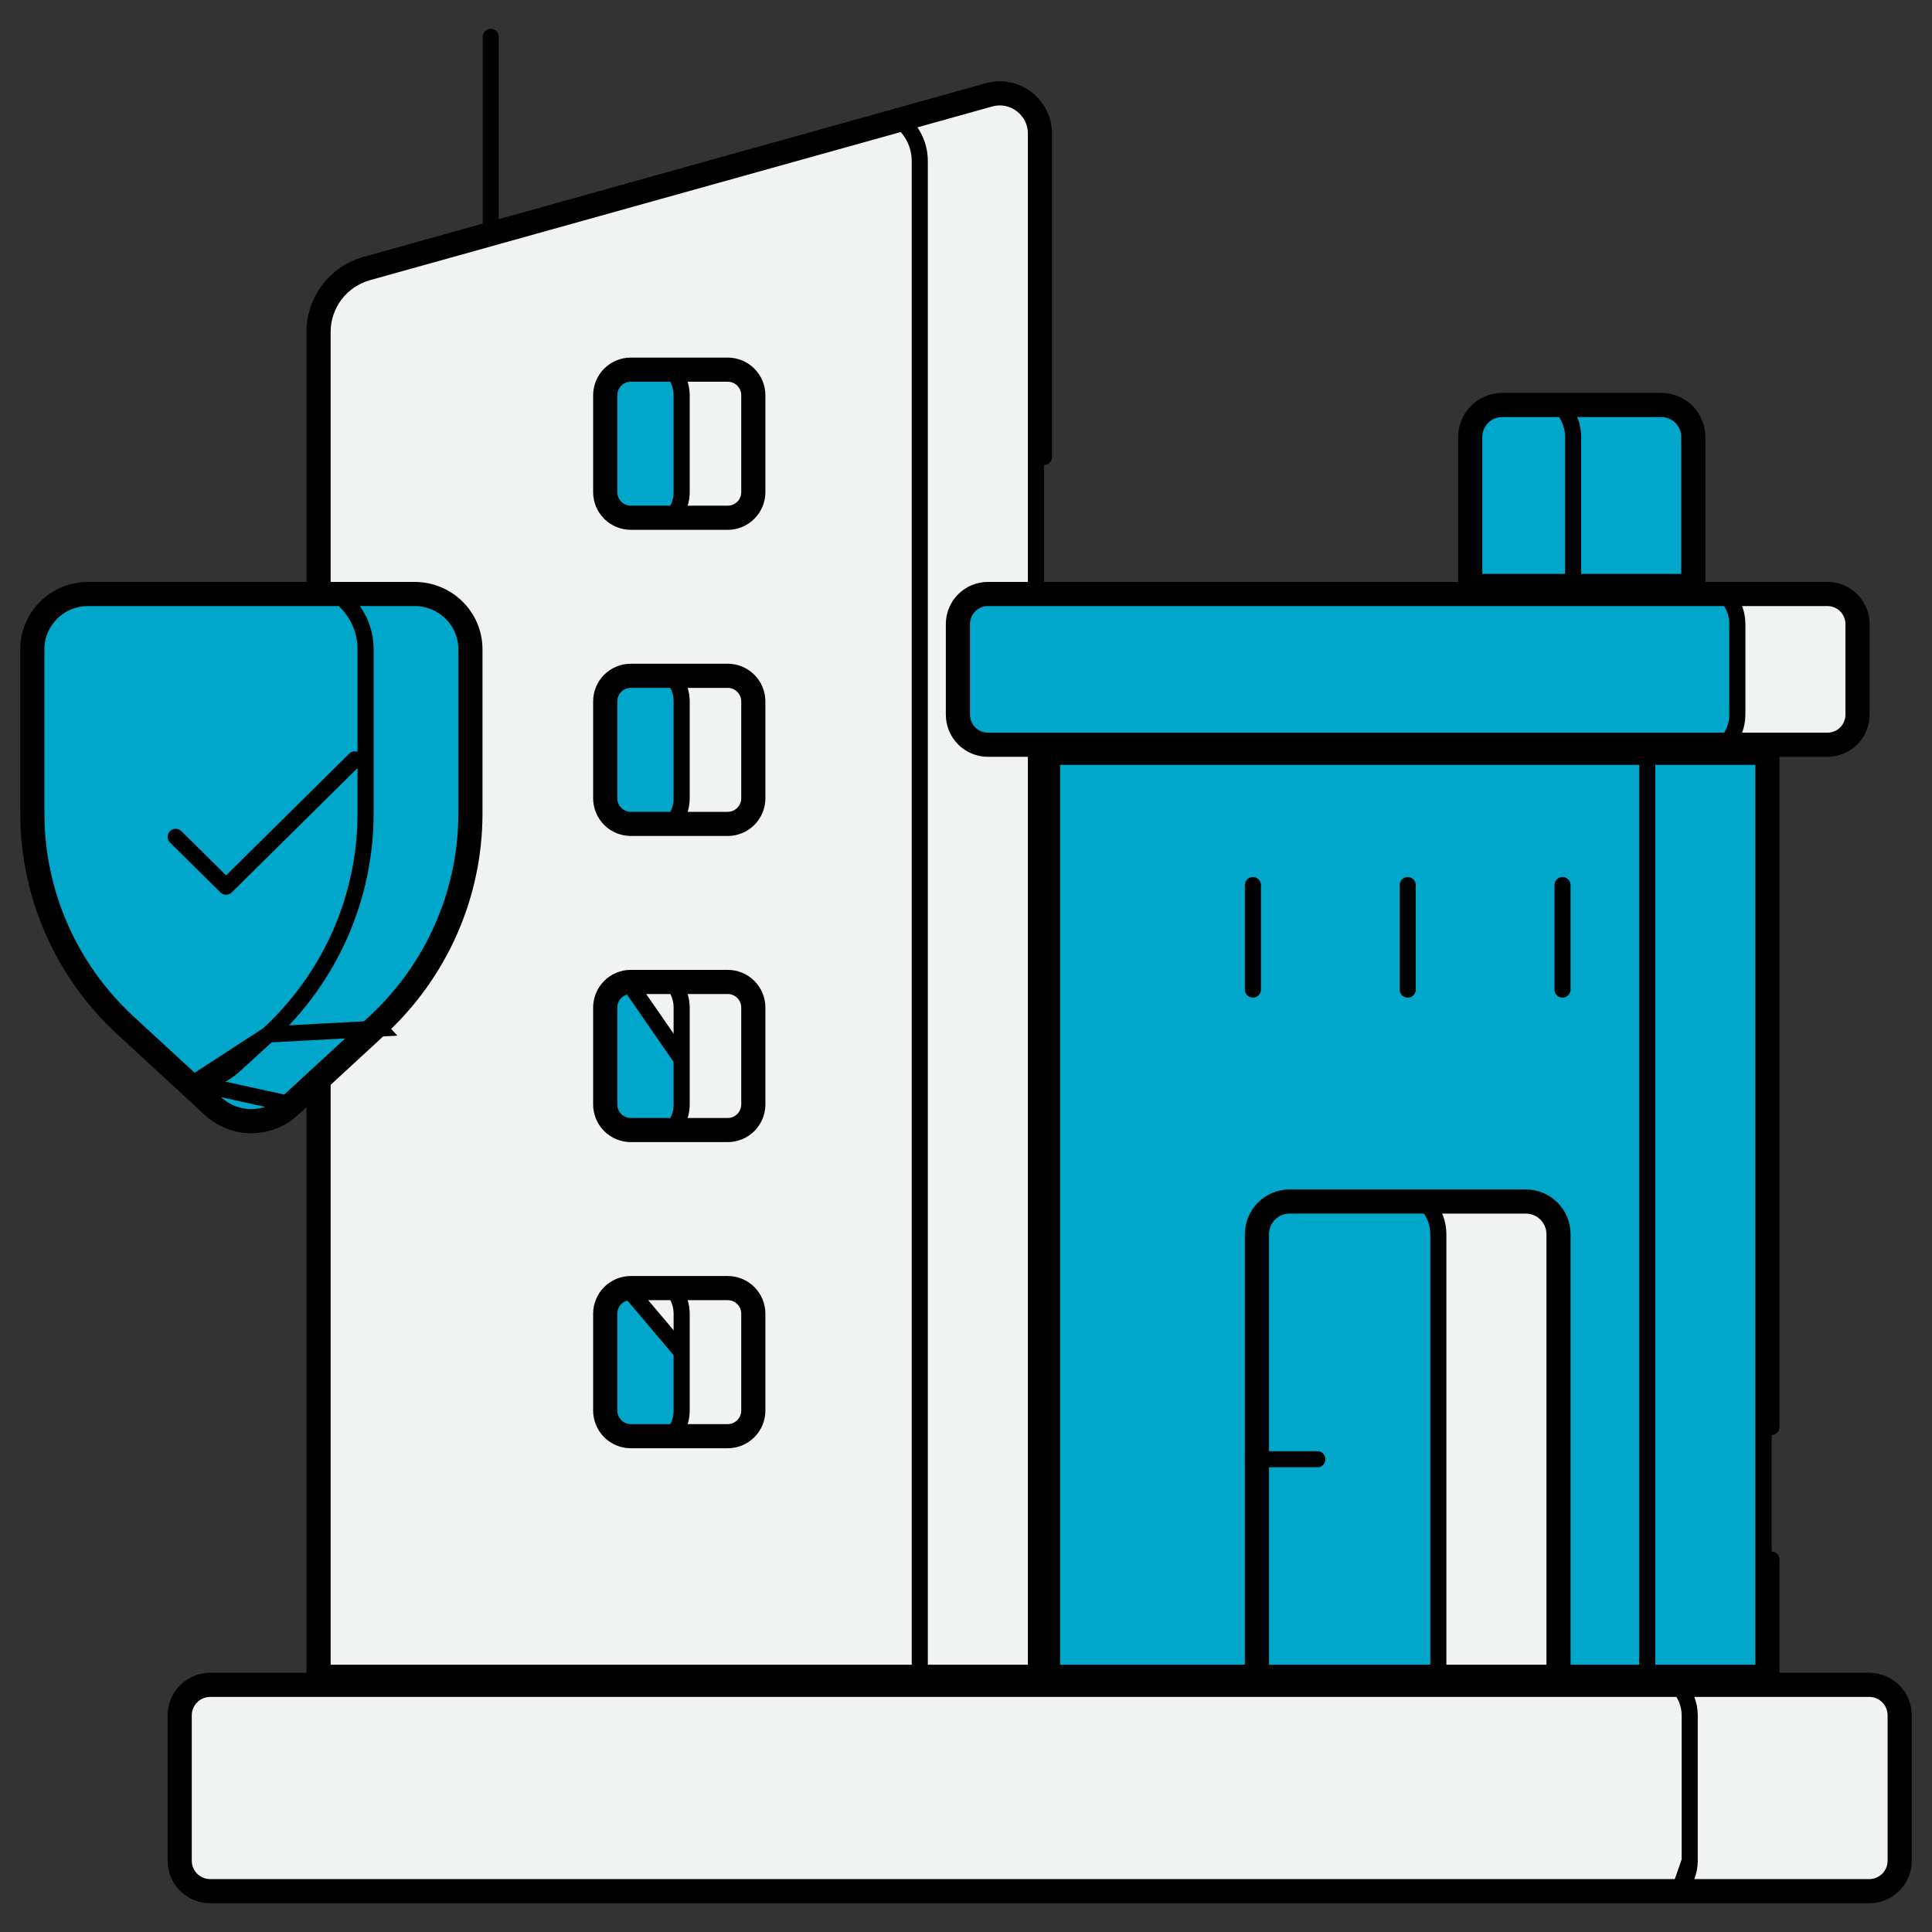
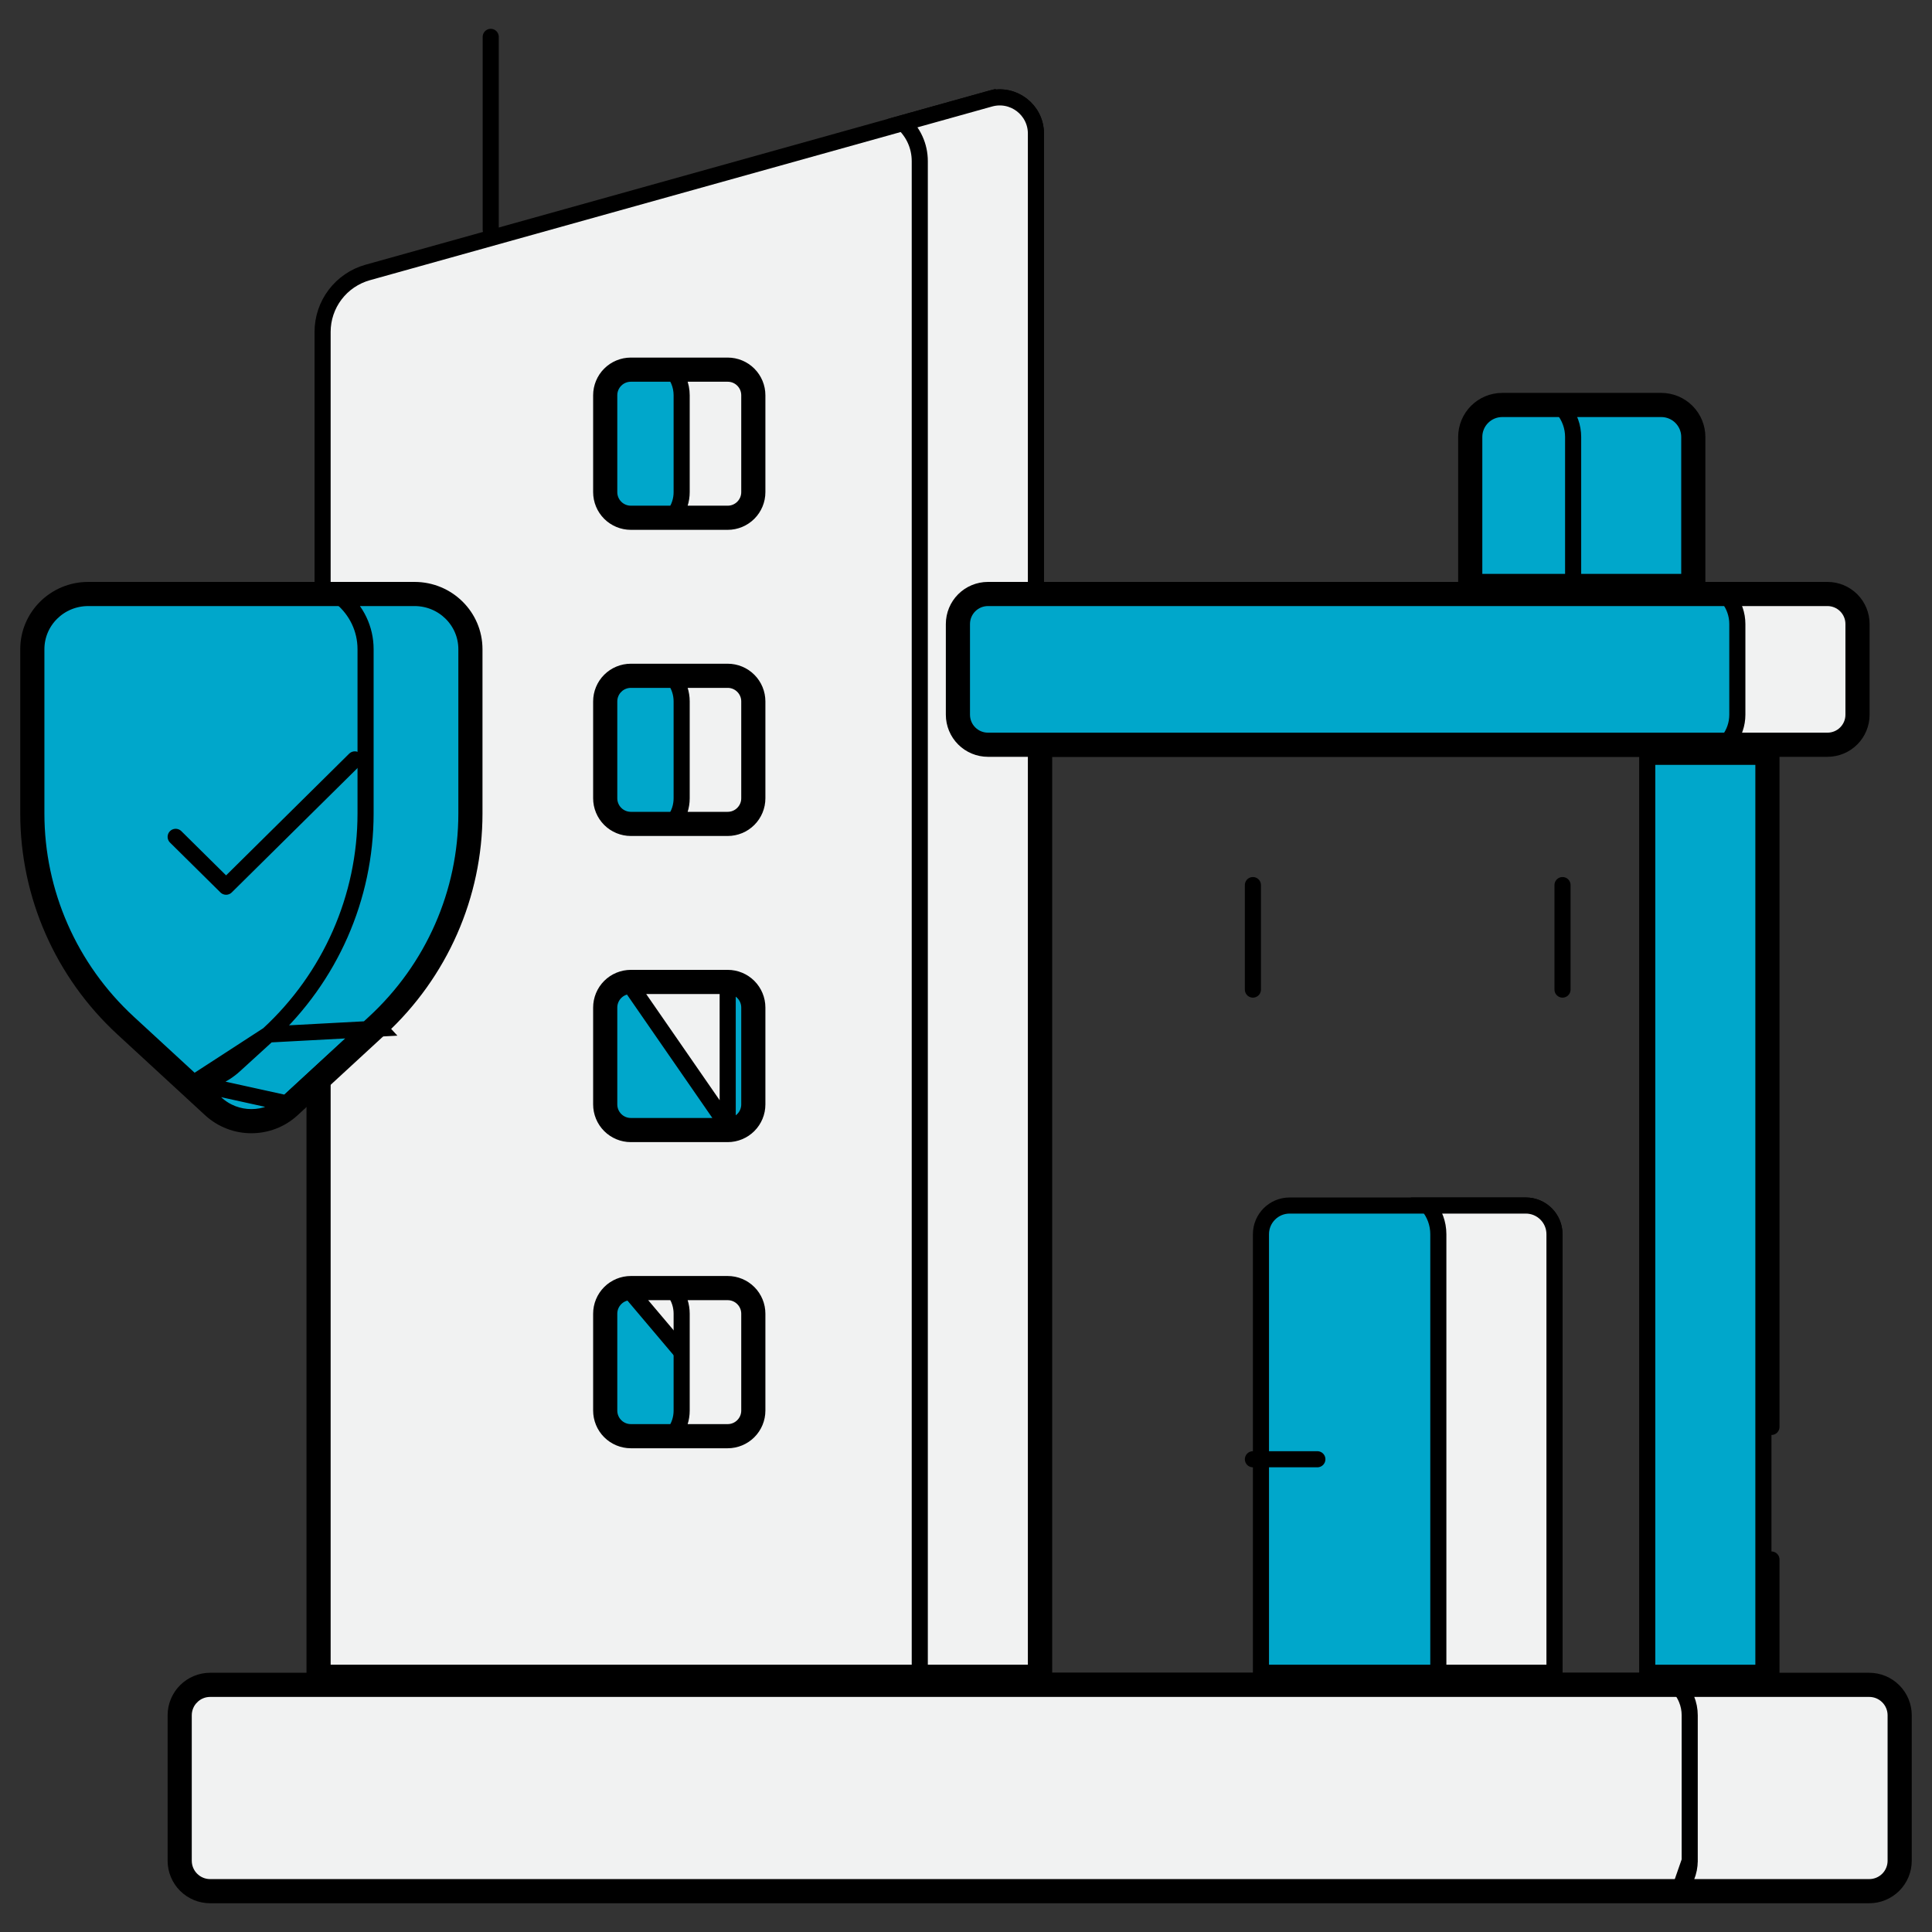
<svg xmlns="http://www.w3.org/2000/svg" width="120" height="120" viewBox="0 0 120 120" fill="none">
  <rect x="0" y="0" width="120" height="120" fill="#333333" stroke="none" />
  <mask id="mask0_5414_28443" style="mask-type:luminance" maskUnits="userSpaceOnUse" x="0" y="0" width="120" height="121">
    <path d="M119.5 119.502V0.502H0.5V119.502H119.5Z" fill="white" stroke="white" />
  </mask>
  <g mask="url(#mask0_5414_28443)">
    <path d="M11.411 115.574V115.574C11.411 115.789 11.454 116.002 11.536 116.201C11.618 116.401 11.739 116.581 11.892 116.734C12.044 116.886 12.225 117.007 12.424 117.089C12.623 117.172 12.836 117.214 13.052 117.214H116.102C116.317 117.214 116.531 117.172 116.73 117.09C116.929 117.007 117.11 116.886 117.262 116.734C117.414 116.581 117.535 116.401 117.618 116.202C117.7 116.002 117.742 115.789 117.742 115.574V106.54C117.742 106.105 117.57 105.687 117.262 105.38C116.954 105.072 116.537 104.899 116.102 104.899H13.052C12.836 104.899 12.623 104.941 12.424 105.024C12.225 105.106 12.044 105.227 11.892 105.38L11.541 105.029L11.892 105.38C11.739 105.532 11.618 105.713 11.536 105.912C11.454 106.111 11.411 106.324 11.411 106.54V106.54V115.574Z" fill="#F1F2F2" stroke="black" />
    <path d="M104.38 117.214C104.532 117.023 104.657 116.811 104.75 116.584C104.883 116.264 104.951 115.92 104.951 115.574L104.38 117.214ZM104.38 117.214H116.102C116.537 117.214 116.954 117.041 117.262 116.734C117.57 116.426 117.742 116.009 117.742 115.574V106.54C117.742 106.105 117.57 105.687 117.262 105.38C116.954 105.072 116.537 104.899 116.102 104.899H104.38C104.532 105.091 104.657 105.303 104.75 105.529C104.883 105.85 104.951 106.193 104.951 106.54C104.951 106.54 104.951 106.54 104.951 106.54V115.574L104.38 117.214Z" fill="#F1F2F2" stroke="black" />
    <path d="M20.037 20.614V103.899H64.343V8.3C64.343 6.811 62.924 5.733 61.49 6.133L61.355 5.652L61.49 6.133L22.839 16.923C22.033 17.148 21.323 17.631 20.817 18.297C20.311 18.964 20.037 19.777 20.037 20.614Z" fill="#F1F2F2" stroke="black" />
    <path d="M61.489 6.133L56.093 7.64C56.723 8.223 57.129 9.058 57.129 10.014V103.899H64.343V8.299C64.343 6.811 62.923 5.733 61.489 6.133Z" fill="#F1F2F2" stroke="black" />
-     <path d="M65.344 103.899H109.528V47.007H65.344V103.899Z" fill="#00A7CB" stroke="black" />
    <path d="M102.313 103.899H109.528V47.007H102.313V103.899Z" fill="#00A7CB" stroke="black" />
    <path d="M113.509 37.144H61.363C60.935 37.144 60.524 37.314 60.221 37.617C59.918 37.92 59.748 38.331 59.748 38.759V44.392C59.748 44.82 59.918 45.231 60.221 45.534C60.524 45.837 60.935 46.007 61.363 46.007H113.509C113.937 46.007 114.348 45.837 114.651 45.534C114.954 45.231 115.124 44.82 115.124 44.392V38.759C115.124 38.331 114.954 37.92 114.651 37.617C114.348 37.314 113.937 37.144 113.509 37.144Z" fill="#00A7CB" stroke="black" />
    <path d="M107.909 38.759V38.759V44.392V44.392C107.909 44.98 107.711 45.549 107.351 46.007H113.508C113.72 46.007 113.93 45.965 114.126 45.884C114.322 45.803 114.5 45.684 114.65 45.534C114.8 45.384 114.919 45.206 115 45.01C115.082 44.814 115.123 44.604 115.123 44.392V38.759C115.123 38.547 115.082 38.337 115 38.141C114.919 37.945 114.8 37.767 114.65 37.617C114.5 37.467 114.322 37.348 114.126 37.267C113.93 37.186 113.72 37.144 113.508 37.144H107.351C107.711 37.602 107.909 38.17 107.909 38.759Z" fill="#F1F2F2" stroke="black" />
    <path d="M39.182 31.909H45.199C45.554 31.909 45.895 31.768 46.147 31.516L46.495 31.864L46.147 31.516C46.398 31.265 46.54 30.924 46.54 30.568V24.551C46.54 24.196 46.398 23.854 46.147 23.603C45.895 23.351 45.554 23.21 45.199 23.21H39.182C38.826 23.21 38.485 23.351 38.234 23.603C37.982 23.854 37.841 24.196 37.841 24.551V30.568C37.841 30.924 37.982 31.265 38.234 31.516C38.485 31.768 38.826 31.909 39.182 31.909Z" fill="#00A7CB" stroke="black" />
    <path d="M45.199 50.924H45.199C45.375 50.924 45.549 50.889 45.712 50.822C45.874 50.754 46.022 50.656 46.147 50.531L46.498 50.882L46.147 50.531C46.271 50.407 46.37 50.259 46.438 50.096L46.9 50.287L46.438 50.096C46.505 49.933 46.54 49.759 46.54 49.583V43.566C46.54 43.39 46.505 43.216 46.438 43.053C46.37 42.89 46.271 42.742 46.147 42.618L46.5 42.264L46.147 42.618C46.022 42.493 45.874 42.394 45.712 42.327C45.549 42.26 45.375 42.225 45.199 42.225H39.182C38.826 42.225 38.485 42.366 38.234 42.618L37.88 42.264L38.234 42.618C37.982 42.869 37.841 43.211 37.841 43.566V49.583C37.841 49.759 37.876 49.933 37.943 50.096C38.01 50.259 38.109 50.407 38.234 50.531C38.358 50.656 38.506 50.754 38.669 50.822C38.831 50.889 39.006 50.924 39.182 50.924H39.182H45.199Z" fill="#00A7CB" stroke="black" />
    <path d="M45.199 69.939H39.182C38.826 69.939 38.485 69.798 38.234 69.546C37.982 69.295 37.841 68.954 37.841 68.598C37.841 68.598 37.841 68.598 37.841 68.598V62.581C37.841 62.226 37.982 61.884 38.234 61.633C38.485 61.381 38.826 61.24 39.182 61.24L45.199 69.939ZM45.199 69.939C45.554 69.939 45.895 69.798 46.147 69.546C46.398 69.295 46.54 68.954 46.54 68.598C46.54 68.598 46.54 68.598 46.54 68.598V62.581C46.54 62.226 46.398 61.884 46.147 61.633C45.895 61.381 45.554 61.24 45.199 61.24C45.199 61.24 45.198 61.24 45.198 61.24M45.199 69.939L45.198 61.24M45.198 61.24H39.182H45.198Z" fill="#00A7CB" stroke="black" />
    <path d="M46.495 88.909L46.147 88.561C45.895 88.813 45.554 88.954 45.199 88.954H39.182C38.826 88.954 38.485 88.813 38.234 88.561C37.982 88.31 37.841 87.969 37.841 87.613V81.596C37.841 81.241 37.982 80.9 38.234 80.648C38.485 80.396 38.826 80.255 39.182 80.255L46.495 88.909ZM46.495 88.909L46.147 88.561C46.398 88.31 46.54 87.969 46.54 87.613V81.596C46.54 81.241 46.398 80.9 46.147 80.648C45.895 80.396 45.554 80.255 45.199 80.255C45.199 80.255 45.198 80.255 45.198 80.255M46.495 88.909L45.198 80.255M45.198 80.255H39.182H45.198Z" fill="#00A7CB" stroke="black" />
    <path d="M41.917 31.909H45.2C45.938 31.909 46.54 31.308 46.54 30.567V24.55C46.54 23.809 45.939 23.21 45.2 23.21H41.918C42.015 23.349 42.096 23.498 42.161 23.655C42.279 23.939 42.339 24.243 42.339 24.55C42.339 24.55 42.339 24.55 42.339 24.55C42.339 24.551 42.339 24.551 42.339 24.551L42.339 30.567C42.339 31.066 42.183 31.529 41.917 31.909Z" fill="#F1F2F2" stroke="black" />
    <path d="M45.2 42.225H41.917C42.183 42.605 42.339 43.067 42.339 43.566V49.582C42.339 50.081 42.183 50.544 41.917 50.924H45.2C45.938 50.924 46.54 50.323 46.54 49.582V43.566C46.54 42.827 45.938 42.225 45.2 42.225Z" fill="#F1F2F2" stroke="black" />
-     <path d="M45.2 61.24H41.917C42.183 61.62 42.339 62.082 42.339 62.58V68.599C42.339 69.082 42.19 69.549 41.917 69.939H45.2C45.938 69.939 46.54 69.338 46.54 68.599V62.58C46.54 61.842 45.938 61.24 45.2 61.24Z" fill="#F1F2F2" stroke="black" />
    <path d="M45.2 80.256H41.917C42.183 80.636 42.339 81.099 42.339 81.598V87.614C42.339 88.112 42.183 88.574 41.917 88.954H45.2C45.938 88.954 46.54 88.353 46.54 87.614V81.598C46.54 80.856 45.938 80.256 45.2 80.256Z" fill="#F1F2F2" stroke="black" />
    <path d="M78.32 76.658V103.899H96.551V76.658C96.551 75.675 95.754 74.878 94.771 74.878H80.1C79.117 74.878 78.32 75.675 78.32 76.658Z" fill="#00A7CB" stroke="black" />
    <path d="M94.771 74.878H88.692C89.095 75.36 89.337 75.981 89.337 76.658V103.899H96.552V76.658C96.552 75.675 95.754 74.878 94.771 74.878Z" fill="#F1F2F2" stroke="black" />
    <path d="M91.569 27.142V36.144H104.924V27.142C104.924 26.914 104.879 26.688 104.791 26.477C104.704 26.266 104.576 26.075 104.415 25.913C104.253 25.752 104.062 25.624 103.851 25.537C103.64 25.449 103.414 25.404 103.186 25.404H93.307C92.347 25.404 91.569 26.183 91.569 27.142Z" fill="#00A7CB" stroke="black" />
    <path d="M103.186 25.404H97.087C97.488 25.892 97.71 26.506 97.71 27.142V36.144H104.924V27.142C104.924 26.914 104.879 26.688 104.792 26.477C104.704 26.266 104.576 26.075 104.415 25.913C104.253 25.752 104.062 25.624 103.851 25.537C103.64 25.449 103.414 25.404 103.186 25.404Z" fill="#00A7CB" stroke="black" />
    <path d="M23.255 63.516L23.593 63.884L23.255 63.516C26.899 60.157 28.968 55.453 28.968 50.529V40.323C28.968 38.572 27.532 37.144 25.748 37.144H5.478C3.694 37.144 2.258 38.572 2.258 40.323V50.529C2.258 55.453 4.327 60.157 7.971 63.516L13.416 68.533C13.416 68.533 13.416 68.533 13.416 68.533C14.653 69.673 16.573 69.673 17.81 68.533C17.81 68.533 17.81 68.533 17.81 68.533L23.255 63.516Z" fill="#00A7CB" stroke="black" />
    <path d="M16.668 64.254L16.669 64.252C20.518 60.705 22.706 55.735 22.706 50.529V40.323C22.706 39.048 22.13 37.91 21.225 37.144H25.749C27.532 37.144 28.969 38.572 28.969 40.323V50.529C28.969 55.454 26.9 60.158 23.255 63.517C23.255 63.517 23.255 63.517 23.255 63.517M16.668 64.254L23.594 63.884L23.255 63.517M16.668 64.254L14.583 66.156C14.583 66.156 14.582 66.157 14.582 66.157C13.857 66.825 12.955 67.192 12.035 67.261M16.668 64.254L12.035 67.261M23.255 63.517L17.81 68.533M23.255 63.517L17.81 68.533M17.81 68.533C17.81 68.533 17.81 68.533 17.81 68.533C16.573 69.673 14.653 69.673 13.416 68.533L13.416 68.533L12.035 67.261M17.81 68.533L12.035 67.261" fill="#00A7CB" stroke="black" />
    <path d="M116.102 117.714H13.052C12.771 117.714 12.492 117.659 12.232 117.551C11.973 117.444 11.737 117.286 11.538 117.087C11.339 116.889 11.182 116.653 11.074 116.393C10.966 116.133 10.911 115.855 10.911 115.574V106.54C10.911 106.259 10.966 105.98 11.074 105.721C11.182 105.461 11.339 105.225 11.538 105.026C11.737 104.827 11.973 104.67 12.232 104.562C12.492 104.454 12.771 104.399 13.052 104.399H116.102C116.669 104.399 117.214 104.625 117.615 105.026C118.017 105.428 118.242 105.972 118.242 106.54V115.574C118.242 115.855 118.187 116.133 118.08 116.393C117.972 116.653 117.814 116.889 117.616 117.087C117.417 117.286 117.181 117.444 116.921 117.551C116.661 117.659 116.383 117.714 116.102 117.714Z" stroke="black" stroke-miterlimit="10" stroke-linecap="round" stroke-linejoin="round" />
    <path d="M64.842 46.507V104.4H19.537V67.622" stroke="black" stroke-miterlimit="10" stroke-linecap="round" stroke-linejoin="round" />
-     <path d="M19.537 36.644V20.615C19.537 18.67 20.831 16.964 22.703 16.441L61.354 5.653C63.107 5.163 64.842 6.48 64.842 8.299V28.387" stroke="black" stroke-miterlimit="10" stroke-linecap="round" stroke-linejoin="round" />
    <path d="M110.028 88.629V46.507H64.844V104.399H110.028V96.864" stroke="black" stroke-miterlimit="10" stroke-linecap="round" stroke-linejoin="round" />
    <path d="M61.363 36.644H113.509C114.07 36.644 114.608 36.867 115.005 37.263C115.401 37.66 115.624 38.198 115.624 38.759V44.392C115.624 44.953 115.401 45.491 115.005 45.887C114.608 46.284 114.07 46.507 113.509 46.507H61.363C60.802 46.507 60.264 46.284 59.867 45.887C59.471 45.491 59.248 44.953 59.248 44.392V38.759C59.248 38.198 59.471 37.66 59.867 37.263C60.264 36.867 60.802 36.644 61.363 36.644Z" stroke="black" stroke-miterlimit="10" stroke-linecap="round" stroke-linejoin="round" />
    <path d="M45.199 32.409H39.182C38.694 32.409 38.225 32.215 37.88 31.87C37.535 31.525 37.341 31.056 37.341 30.568V24.551C37.341 24.063 37.535 23.595 37.88 23.249C38.225 22.904 38.694 22.71 39.182 22.71H45.199C45.687 22.71 46.155 22.904 46.5 23.249C46.846 23.595 47.04 24.063 47.04 24.551V30.568C47.04 31.056 46.846 31.525 46.5 31.87C46.155 32.215 45.687 32.409 45.199 32.409Z" stroke="black" stroke-miterlimit="10" stroke-linecap="round" stroke-linejoin="round" />
    <path d="M45.199 51.424H39.182C38.94 51.424 38.701 51.376 38.477 51.284C38.254 51.191 38.051 51.056 37.88 50.885C37.709 50.714 37.574 50.511 37.481 50.287C37.388 50.064 37.341 49.825 37.341 49.583V43.566C37.341 43.078 37.535 42.609 37.88 42.264C38.225 41.919 38.694 41.725 39.182 41.725H45.199C45.44 41.725 45.68 41.773 45.903 41.865C46.127 41.958 46.33 42.093 46.5 42.264C46.671 42.435 46.807 42.638 46.9 42.862C46.992 43.085 47.04 43.324 47.04 43.566V49.583C47.04 49.825 46.992 50.064 46.9 50.287C46.807 50.511 46.671 50.714 46.5 50.885C46.329 51.056 46.127 51.191 45.903 51.284C45.68 51.376 45.44 51.424 45.199 51.424Z" stroke="black" stroke-miterlimit="10" stroke-linecap="round" stroke-linejoin="round" />
    <path d="M45.199 70.439H39.182C38.694 70.439 38.225 70.245 37.88 69.9C37.535 69.555 37.341 69.086 37.341 68.598V62.581C37.341 62.093 37.535 61.625 37.88 61.279C38.225 60.934 38.694 60.74 39.182 60.74H45.199C45.687 60.74 46.155 60.934 46.501 61.279C46.846 61.625 47.04 62.093 47.04 62.581V68.598C47.04 69.086 46.846 69.555 46.5 69.9C46.155 70.245 45.687 70.439 45.199 70.439Z" stroke="black" stroke-miterlimit="10" stroke-linecap="round" stroke-linejoin="round" />
    <path d="M45.199 89.454H39.182C38.694 89.454 38.225 89.26 37.88 88.915C37.535 88.57 37.341 88.101 37.341 87.613V81.596C37.341 81.108 37.535 80.64 37.88 80.294C38.225 79.949 38.694 79.755 39.182 79.755H45.199C45.687 79.755 46.155 79.949 46.501 80.294C46.846 80.64 47.04 81.108 47.04 81.596V87.613C47.04 88.101 46.846 88.57 46.5 88.915C46.155 89.26 45.687 89.454 45.199 89.454Z" stroke="black" stroke-miterlimit="10" stroke-linecap="round" stroke-linejoin="round" />
-     <path d="M97.051 104.399H77.82V76.658C77.82 75.399 78.841 74.378 80.1 74.378H94.771C96.031 74.378 97.051 75.399 97.051 76.658V104.399Z" stroke="black" stroke-miterlimit="10" stroke-linecap="round" stroke-linejoin="round" />
    <path d="M30.48 2.29V14.271" stroke="black" stroke-miterlimit="10" stroke-linecap="round" stroke-linejoin="round" />
    <path d="M105.424 36.644H91.069V27.142C91.069 25.906 92.071 24.904 93.307 24.904H103.186C103.48 24.904 103.771 24.962 104.042 25.075C104.314 25.187 104.56 25.352 104.768 25.56C104.976 25.768 105.141 26.014 105.253 26.286C105.366 26.557 105.424 26.848 105.424 27.142V36.644Z" stroke="black" stroke-miterlimit="10" stroke-linecap="round" stroke-linejoin="round" />
    <path d="M77.82 54.974V61.465" stroke="black" stroke-miterlimit="10" stroke-linecap="round" stroke-linejoin="round" />
-     <path d="M87.436 54.974V61.465" stroke="black" stroke-miterlimit="10" stroke-linecap="round" stroke-linejoin="round" />
    <path d="M97.051 54.974V61.465" stroke="black" stroke-miterlimit="10" stroke-linecap="round" stroke-linejoin="round" />
    <path d="M77.82 90.637H81.824" stroke="black" stroke-miterlimit="10" stroke-linecap="round" stroke-linejoin="round" />
    <path d="M23.593 63.884L18.149 68.9C16.72 70.217 14.506 70.217 13.077 68.9L7.633 63.884C3.886 60.431 1.758 55.594 1.758 50.529V40.323C1.758 38.291 3.423 36.644 5.478 36.644H25.748C27.803 36.644 29.468 38.291 29.468 40.323V50.529C29.468 55.594 27.34 60.431 23.593 63.884Z" stroke="black" stroke-miterlimit="10" stroke-linecap="round" stroke-linejoin="round" />
    <path d="M10.911 51.978L14.043 55.075L22.039 47.167" stroke="black" stroke-miterlimit="10" stroke-linecap="round" stroke-linejoin="round" />
  </g>
</svg>